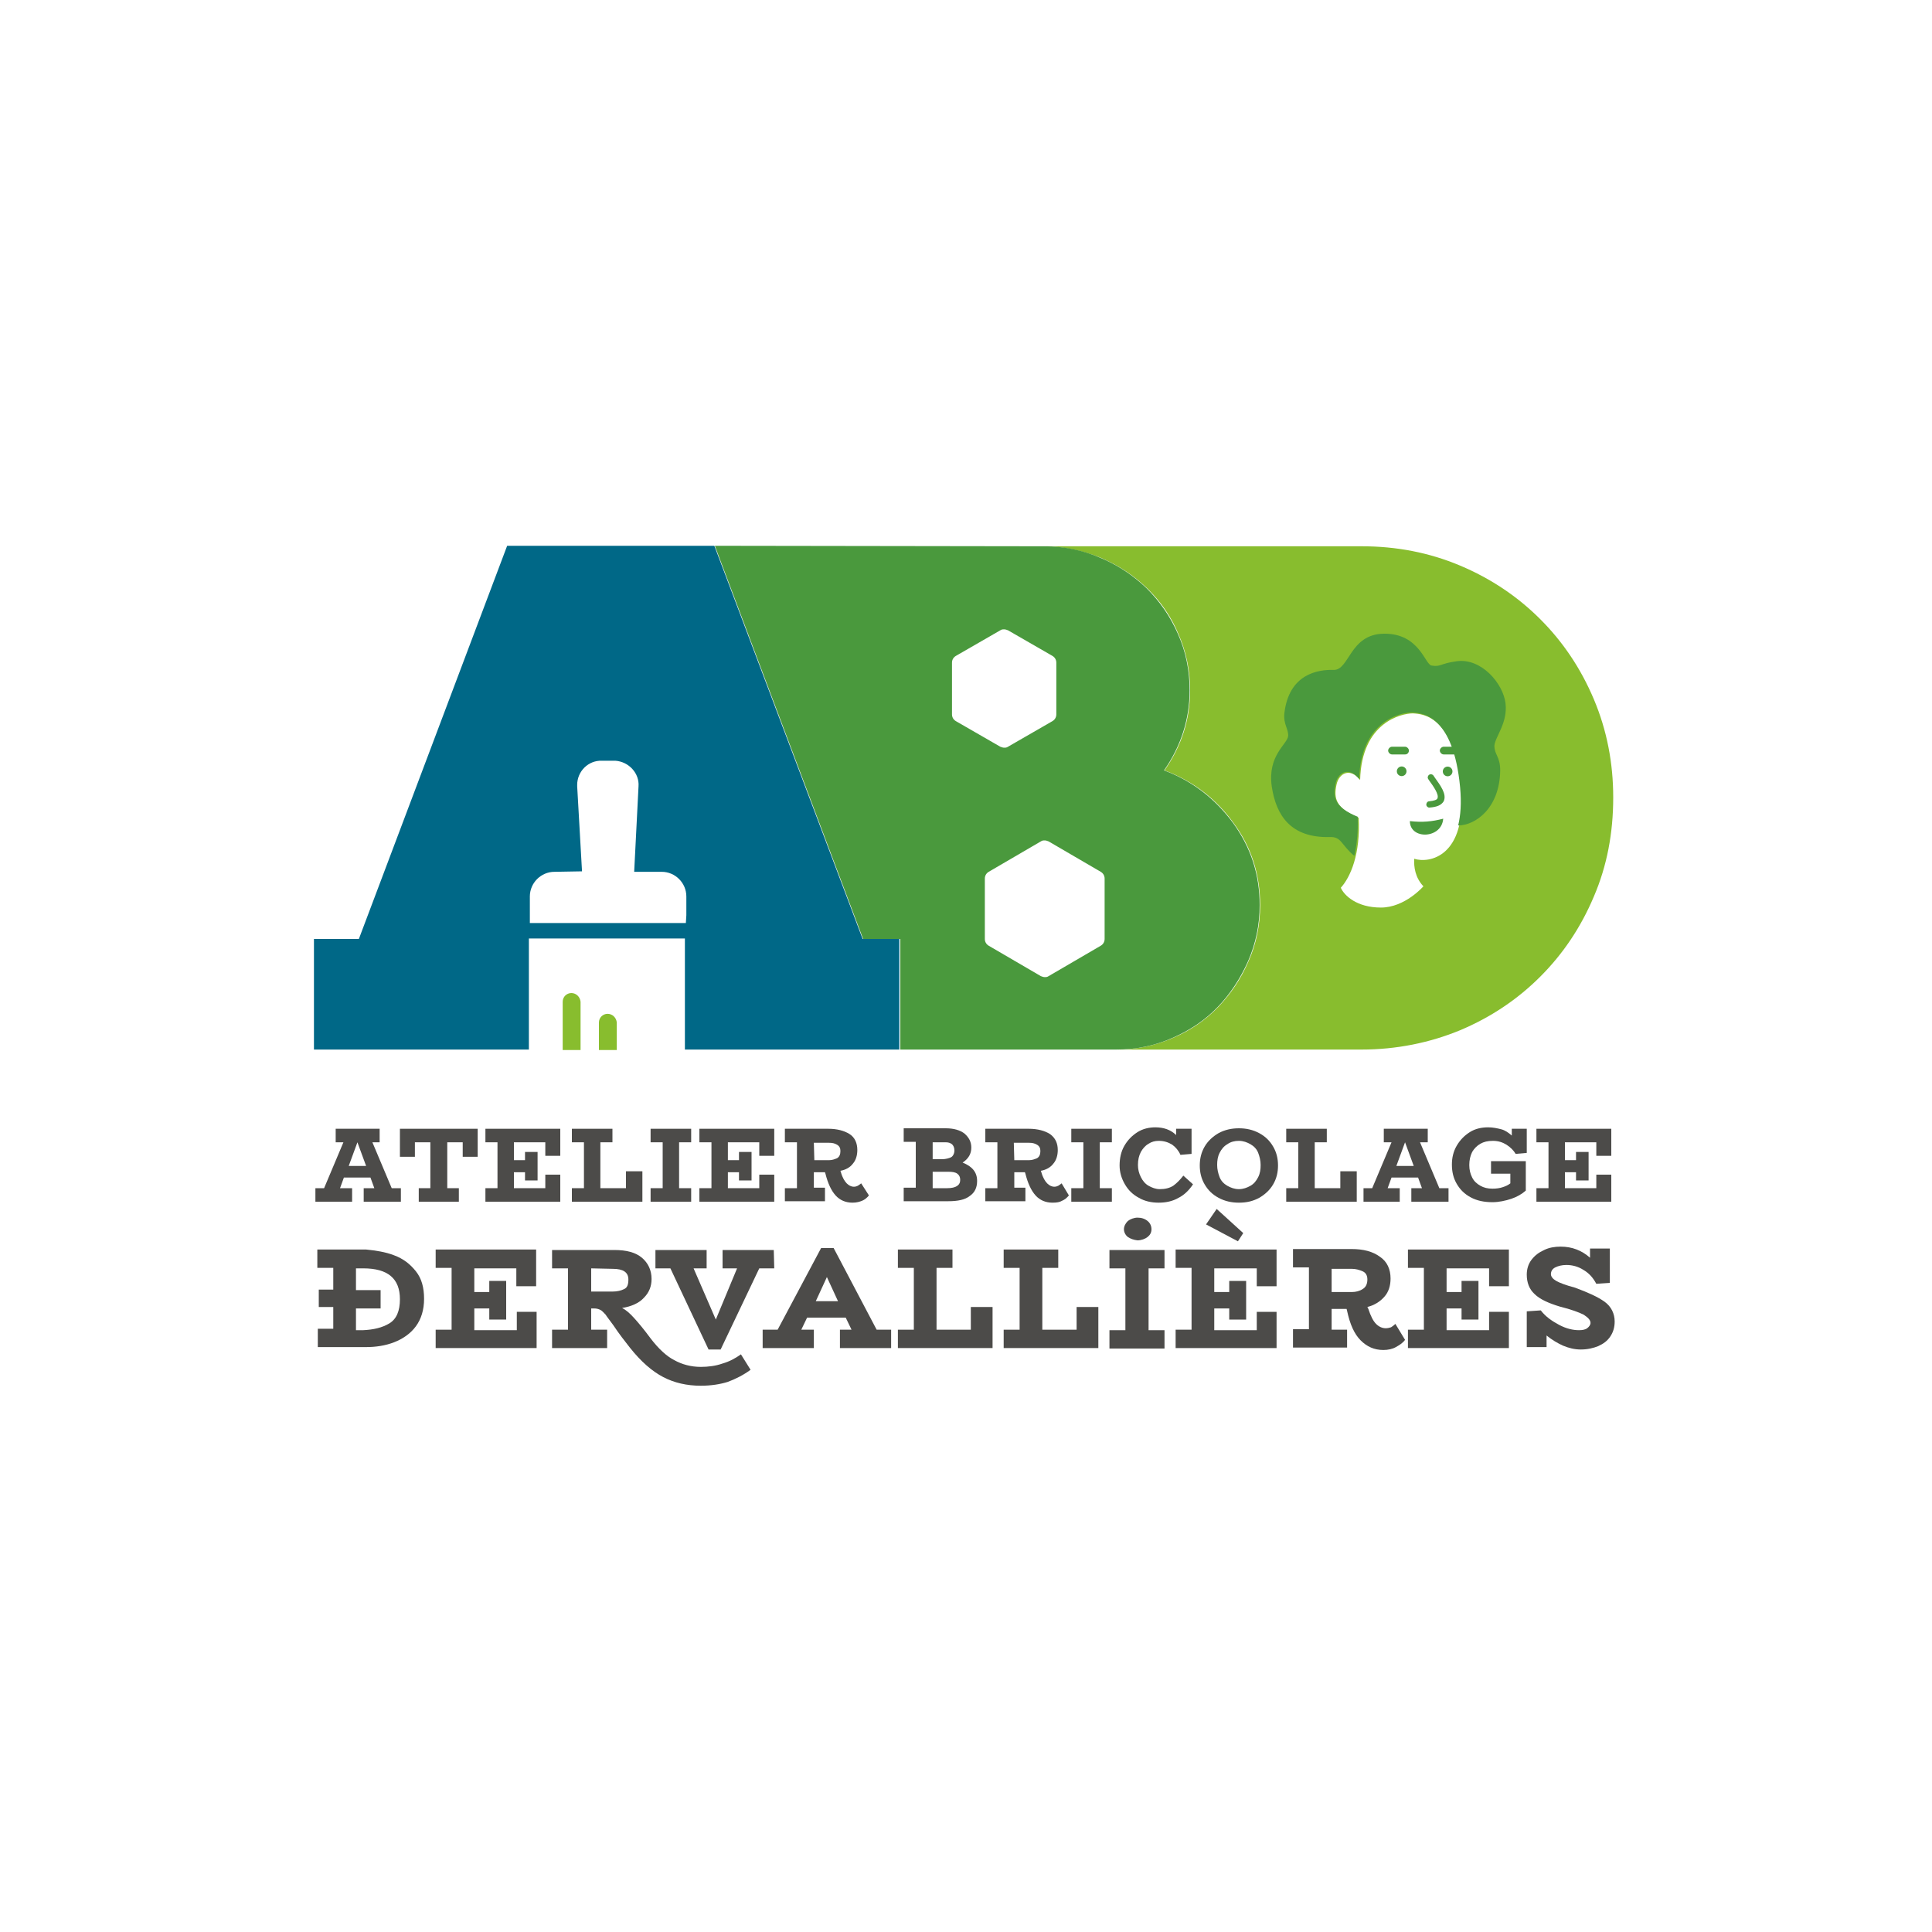
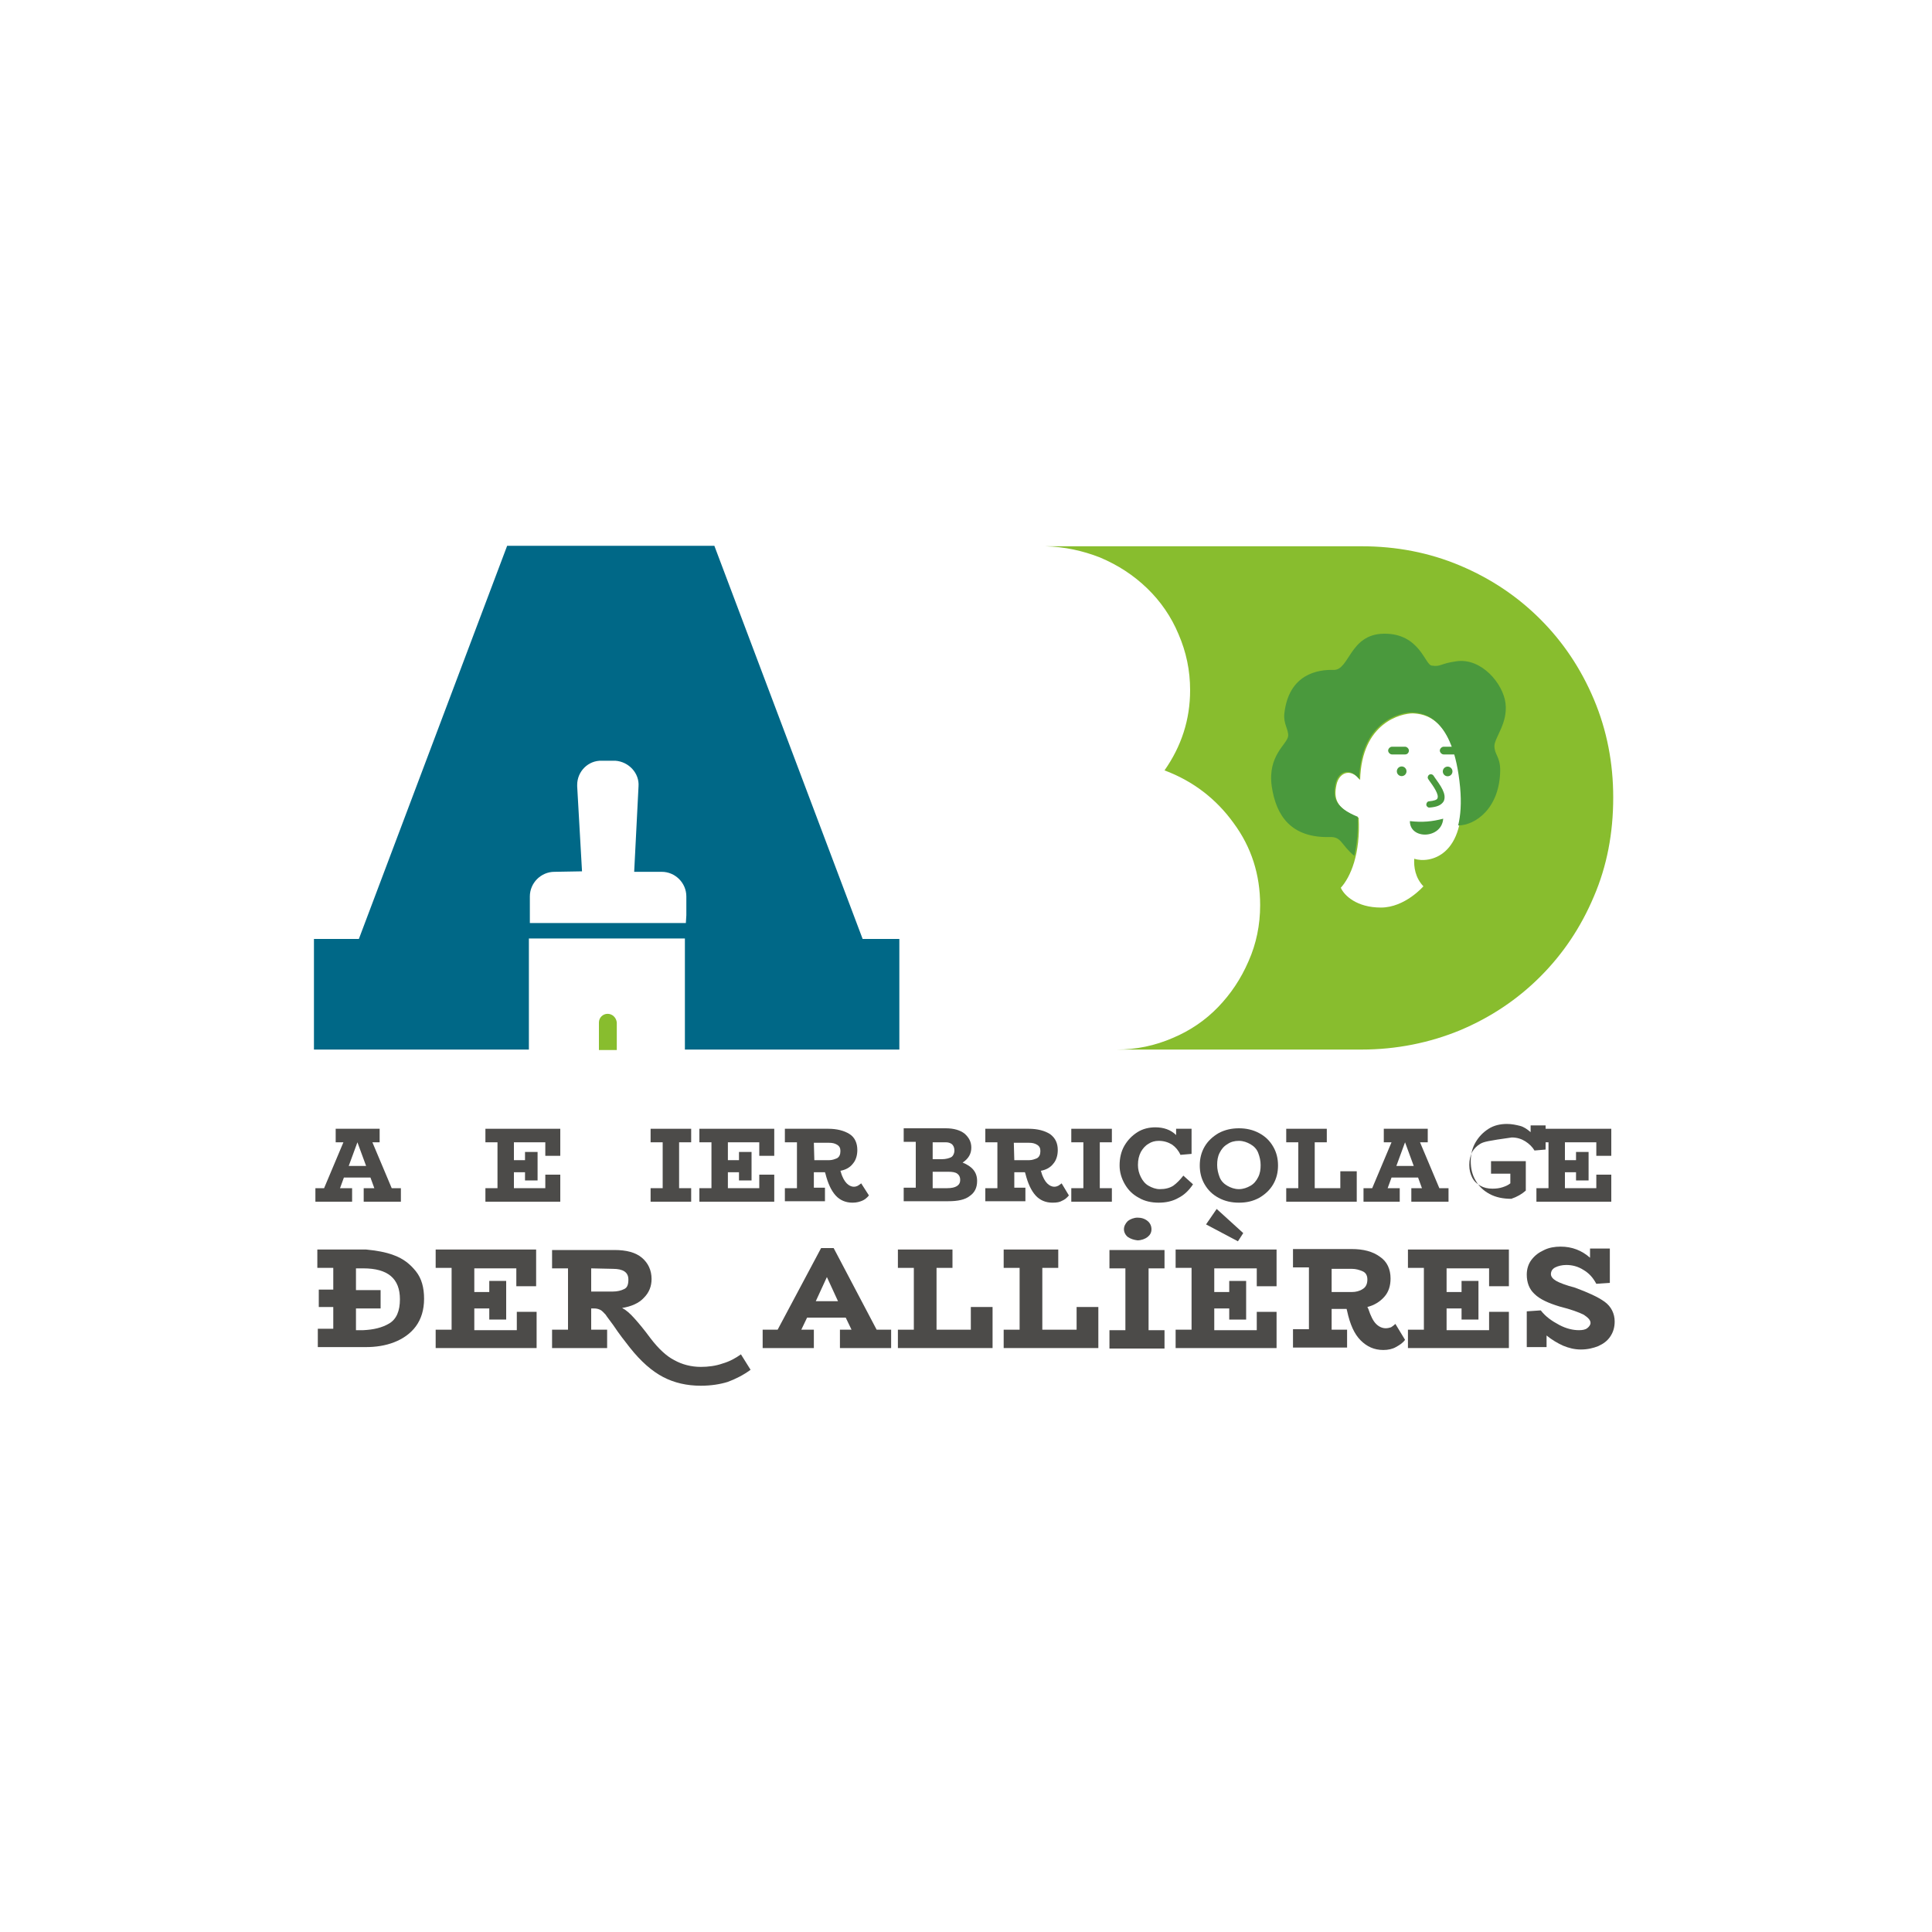
<svg xmlns="http://www.w3.org/2000/svg" version="1.1" id="Calque_1" x="0px" y="0px" viewBox="0 0 400 400" style="enable-background:new 0 0 400 400;" xml:space="preserve">
  <style type="text/css">
	.st0{fill:#88BD2E;}
	.st1{fill:#4A993D;}
	.st2{fill:#006887;}
	.st3{fill:#4C4B49;}
</style>
  <g>
    <g>
      <g>
        <path class="st0" d="M330,144.8c-2.7-6.4-6.4-11.9-11.1-16.6c-4.7-4.7-10.2-8.4-16.6-11.1c-6.4-2.7-13.2-4-20.4-4h-65.5l0,0     c4,0.1,7.7,0.9,11.3,2.3c3.8,1.6,7,3.7,9.8,6.4c2.8,2.7,5,5.9,6.5,9.5c1.6,3.7,2.4,7.5,2.4,11.6c0,6.1-1.8,11.6-5.3,16.6     c5.9,2.2,10.7,5.9,14.3,10.9c3.7,5,5.5,10.7,5.5,17c0,4.1-0.8,8-2.4,11.6c-1.6,3.7-3.7,6.8-6.3,9.5c-2.6,2.7-5.8,4.9-9.4,6.4     c-3.7,1.6-7.5,2.4-11.6,2.4h50.7c7.2,0,14.1-1.4,20.4-4c6.4-2.7,11.9-6.4,16.6-11.1c4.7-4.7,8.4-10.2,11.1-16.6     c2.7-6.3,4-13.1,4-20.5C334,158,332.7,151.2,330,144.8z M292.8,177.8c-0.1,1.7,0.2,3.9,1.9,5.7c0,0-3.8,4.4-8.8,4.4     s-7.6-2.5-8.3-4.1c2-2.2,4.1-7,3.7-14.5c-4.7-1.9-5.2-4-4.6-6.8c0.5-2.5,2.9-3.6,4.9-1c0.3-12,8.6-13.8,10.9-13.8     c2.3,0.1,8.6,0.7,10,15.5C303.7,177.4,295.9,178.8,292.8,177.8z" />
-         <path class="st1" d="M255.3,170.4c-3.7-5-8.4-8.7-14.3-10.9c3.5-5,5.3-10.6,5.3-16.6c0-4.1-0.8-8-2.4-11.6     c-1.6-3.7-3.8-6.8-6.5-9.5c-2.8-2.7-6.1-4.9-9.8-6.4c-3.5-1.5-7.4-2.3-11.3-2.3c-0.2,0-0.4,0-0.7,0l-67.6-0.1l30.7,81.4h7.7v22.9     h43.3h0.6h0.6h0.2l0,0c4.1,0,8-0.8,11.6-2.4c3.7-1.6,6.8-3.7,9.4-6.4c2.6-2.7,4.7-5.9,6.3-9.5c1.6-3.7,2.4-7.5,2.4-11.6     C260.8,181.1,259,175.5,255.3,170.4z M197.1,147.9v-10.7c0-0.6,0.3-1.1,0.8-1.4l9.2-5.3c0.3-0.2,0.5-0.2,0.8-0.2s0.5,0.1,0.8,0.2     l9.2,5.3c0.5,0.3,0.8,0.8,0.8,1.4v10.7c0,0.6-0.3,1.1-0.8,1.4l-9.2,5.3c-0.3,0.2-0.5,0.2-0.8,0.2c-0.3,0-0.5-0.1-0.8-0.2     l-9.2-5.3C197.4,149,197.1,148.5,197.1,147.9z M215.5,202.1l-10.8-6.3c-0.5-0.3-0.8-0.8-0.8-1.4v-12.5c0-0.6,0.3-1.1,0.8-1.4     l10.8-6.3c0.3-0.2,0.5-0.2,0.8-0.2c0.3,0,0.5,0.1,0.8,0.2l10.8,6.3c0.5,0.3,0.8,0.8,0.8,1.4v12.5c0,0.6-0.3,1.1-0.8,1.4     l-10.8,6.3c-0.3,0.2-0.5,0.2-0.8,0.2C216,202.3,215.8,202.2,215.5,202.1z" />
      </g>
      <path class="st2" d="M178.6,194.4L147.9,113h-0.8H105l-30.7,81.4H65v22.9h44.5v-23h32.3v23h5.2h39.2v-22.9H178.6z M142,191.1    h-32.3v-1.6v-3.9c0-2.8,2.3-5.1,5.1-5.1l5.7-0.1l-1-17.6c0-0.1,0-0.2,0-0.3c0-2.8,2.3-5.1,5.1-5h2.5c0.1,0,0.2,0,0.3,0    c2.8,0.2,5,2.6,4.8,5.3l-0.9,17.7h5.7c2.8,0,5.1,2.3,5.1,5.1v3.9L142,191.1L142,191.1z" />
-       <path class="st0" d="M118.3,205.6c-1,0-1.8,0.8-1.8,1.8v10h3.7v-10C120.1,206.4,119.3,205.6,118.3,205.6z" />
      <path class="st0" d="M125.8,209.9c-1,0-1.8,0.8-1.8,1.8v5.7h3.7v-5.7C127.6,210.7,126.8,209.9,125.8,209.9z" />
    </g>
    <g>
      <path class="st3" d="M83,246v2.8h-7.7V246h2.2l-0.8-2.2h-5.5l-0.8,2.2h2.5v2.8h-7.6V246h1.8l4-9.5h-1.6v-2.8h9.1v2.8h-1.5l4,9.5    H83z M75.8,241.4l-1.8-4.9l0,0l-1.8,4.9H75.8z" />
-       <path class="st3" d="M98.9,233.7v5.8h-3.1v-3h-3.2v9.5H95v2.8h-8.3V246h2.4v-9.5h-3.2v3h-3.1v-5.8H98.9z" />
      <path class="st3" d="M112.9,239.3v-2.8h-6.5v3.7h2.3v-1.7h2.6v5.9h-2.6v-1.7h-2.3v3.3h6.5v-2.8h3.1v5.6h-15.5V246h2.5v-9.5h-2.5    v-2.8H116v5.6L112.9,239.3L112.9,239.3z" />
-       <path class="st3" d="M133,242.5v6.3h-14.6V246h2.5v-9.5h-2.5v-2.8h8.4v2.8h-2.5v9.5h5.3v-3.5H133z" />
      <path class="st3" d="M140.6,236.5v9.5h2.5v2.8h-8.4V246h2.5v-9.5h-2.5v-2.8h8.4v2.8H140.6z" />
      <path class="st3" d="M157.2,239.3v-2.8h-6.5v3.7h2.3v-1.7h2.6v5.9H153v-1.7h-2.3v3.3h6.5v-2.8h3.1v5.6h-15.5V246h2.5v-9.5h-2.5    v-2.8h15.5v5.6L157.2,239.3L157.2,239.3z" />
      <path class="st3" d="M179.9,247.5c-0.4,0.5-0.9,0.9-1.4,1.1s-1.1,0.4-2,0.4c-1.4,0-2.6-0.5-3.5-1.5c-0.9-1-1.6-2.5-2.1-4.5    l-0.1-0.3h-2.3v3.2h2.3v2.8h-8.3V246h2.5v-9.5h-2.5v-2.8h9c1.8,0,3.3,0.4,4.4,1.1s1.6,1.9,1.6,3.3c0,1.1-0.3,2.1-0.9,2.8    c-0.6,0.8-1.5,1.3-2.6,1.5l0.1,0.3c0.3,1.1,0.8,1.9,1.2,2.3c0.4,0.4,0.9,0.7,1.5,0.7c0.3,0,0.6-0.1,0.8-0.2    c0.2-0.1,0.4-0.3,0.7-0.5L179.9,247.5z M168.6,240.2h3.1c0.6,0,1.1-0.2,1.6-0.4c0.5-0.3,0.7-0.8,0.7-1.5c0-0.6-0.2-1-0.7-1.3    c-0.5-0.3-1-0.4-1.7-0.4h-3.1L168.6,240.2L168.6,240.2z" />
      <path class="st3" d="M202.3,244.5c0,1.4-0.5,2.4-1.5,3.1c-1,0.8-2.5,1.1-4.5,1.1h-9.2v-2.8h2.5v-9.5h-2.5v-2.8h8.7    c1.7,0,3,0.4,3.9,1.1c0.9,0.8,1.4,1.7,1.4,2.9c0,1.3-0.6,2.3-1.8,3.1C201.3,241.5,202.3,242.7,202.3,244.5z M193.1,236.5v3.5h1.9    c0.8,0,1.5-0.2,1.9-0.4s0.7-0.8,0.7-1.4s-0.2-1-0.5-1.3c-0.4-0.3-0.8-0.4-1.3-0.4L193.1,236.5L193.1,236.5z M198.8,244.3    c0-0.6-0.2-1-0.6-1.3c-0.4-0.3-1-0.4-1.9-0.4h-3.2v3.4h3C197.9,246,198.8,245.4,198.8,244.3z" />
      <path class="st3" d="M221.3,247.5c-0.4,0.5-0.9,0.9-1.4,1.1c-0.5,0.3-1.1,0.4-2,0.4c-1.4,0-2.6-0.5-3.5-1.5    c-0.9-1-1.6-2.5-2.1-4.5l-0.1-0.3H210v3.2h2.3v2.8H204V246h2.5v-9.5H204v-2.8h9c1.8,0,3.3,0.4,4.4,1.1c1.1,0.8,1.6,1.9,1.6,3.3    c0,1.1-0.3,2.1-0.9,2.8c-0.6,0.8-1.5,1.3-2.6,1.5l0.1,0.3c0.3,1.1,0.8,1.9,1.2,2.3s0.9,0.7,1.5,0.7c0.3,0,0.6-0.1,0.8-0.2    c0.2-0.1,0.4-0.3,0.7-0.5L221.3,247.5z M210,240.2h3.1c0.6,0,1.1-0.2,1.6-0.4c0.5-0.3,0.7-0.8,0.7-1.5c0-0.6-0.2-1-0.7-1.3    c-0.5-0.3-1-0.4-1.7-0.4h-3.1L210,240.2L210,240.2z" />
      <path class="st3" d="M227.7,236.5v9.5h2.5v2.8h-8.4V246h2.5v-9.5h-2.5v-2.8h8.4v2.8H227.7z" />
      <path class="st3" d="M247,245.2c-0.8,1.2-1.8,2.2-3,2.8c-1.2,0.7-2.6,1-4.1,1s-2.9-0.3-4.1-1c-1.3-0.7-2.2-1.6-2.9-2.8    c-0.7-1.2-1.1-2.5-1.1-3.9c0-1.5,0.3-2.9,1-4.1c0.7-1.2,1.6-2.1,2.7-2.8s2.4-1,3.7-1c1.7,0,3.2,0.5,4.3,1.6v-1.3h3.2v5.2l-2.3,0.2    c-0.4-0.9-1-1.6-1.7-2.1c-0.8-0.5-1.7-0.8-2.8-0.8c-0.8,0-1.5,0.2-2.1,0.6c-0.7,0.4-1.2,1-1.6,1.7c-0.4,0.8-0.6,1.6-0.6,2.7    c0,0.9,0.2,1.7,0.6,2.5c0.4,0.8,0.9,1.4,1.6,1.8s1.5,0.7,2.3,0.7c1.1,0,2-0.2,2.8-0.7c0.7-0.5,1.4-1.2,2.1-2.1L247,245.2z" />
      <path class="st3" d="M252.3,248c-1.3-0.7-2.2-1.6-2.9-2.8c-0.7-1.2-1-2.5-1-3.9s0.3-2.7,1-3.9c0.7-1.2,1.7-2.1,2.9-2.8    c1.3-0.7,2.7-1,4.2-1c1.5,0,2.9,0.3,4.2,1c1.3,0.7,2.2,1.6,2.9,2.8c0.7,1.2,1,2.5,1,3.9c0,1.4-0.3,2.7-1,3.9s-1.7,2.1-2.9,2.8    c-1.3,0.7-2.6,1-4.2,1C255,249,253.6,248.7,252.3,248z M258.9,245.5c0.7-0.4,1.2-1,1.6-1.8c0.4-0.8,0.5-1.6,0.5-2.5    c0-0.9-0.2-1.7-0.5-2.5s-0.9-1.4-1.6-1.8c-0.7-0.4-1.5-0.7-2.4-0.7c-0.9,0-1.7,0.2-2.4,0.7c-0.7,0.4-1.2,1-1.6,1.8    c-0.4,0.8-0.5,1.6-0.5,2.5c0,0.9,0.2,1.7,0.5,2.5s0.9,1.4,1.6,1.8c0.7,0.4,1.5,0.7,2.4,0.7S258.2,245.9,258.9,245.5z" />
      <path class="st3" d="M280.9,242.5v6.3h-14.6V246h2.5v-9.5h-2.5v-2.8h8.4v2.8h-2.5v9.5h5.3v-3.5H280.9z" />
      <path class="st3" d="M299.9,246v2.8h-7.7V246h2.2l-0.8-2.2h-5.5l-0.8,2.2h2.5v2.8h-7.5V246h1.8l4-9.5h-1.6v-2.8h9.1v2.8H294l4,9.5    H299.9z M292.7,241.4l-1.8-4.9l0,0l-1.8,4.9H292.7z" />
-       <path class="st3" d="M306.5,236.8c-0.7,0.4-1.3,1-1.7,1.7c-0.4,0.8-0.6,1.7-0.6,2.7c0,1,0.2,1.8,0.6,2.6c0.4,0.8,1,1.3,1.7,1.7    c0.7,0.4,1.5,0.6,2.5,0.6c0.8,0,1.5-0.1,2.1-0.3c0.6-0.2,1.1-0.4,1.6-0.8v-2h-4v-2.6h7.2v6.1c-0.8,0.7-1.8,1.3-3,1.7    c-1.2,0.4-2.6,0.7-3.9,0.7c-1.7,0-3.2-0.3-4.5-1c-1.3-0.7-2.2-1.6-2.9-2.8c-0.7-1.2-1-2.5-1-4c0-1.4,0.3-2.7,1-3.9    c0.7-1.2,1.6-2.1,2.7-2.8c1.1-0.7,2.4-1,3.8-1c1,0,1.9,0.2,2.7,0.4s1.5,0.7,2.2,1.3v-1.4h3.1v5l-2.3,0.2c-0.4-0.7-1.1-1.4-1.9-1.9    s-1.7-0.8-2.8-0.8C308,236.2,307.2,236.4,306.5,236.8z" />
+       <path class="st3" d="M306.5,236.8c-0.7,0.4-1.3,1-1.7,1.7c-0.4,0.8-0.6,1.7-0.6,2.7c0,1,0.2,1.8,0.6,2.6c0.4,0.8,1,1.3,1.7,1.7    c0.7,0.4,1.5,0.6,2.5,0.6c0.8,0,1.5-0.1,2.1-0.3c0.6-0.2,1.1-0.4,1.6-0.8v-2h-4v-2.6h7.2v6.1c-0.8,0.7-1.8,1.3-3,1.7    c-1.7,0-3.2-0.3-4.5-1c-1.3-0.7-2.2-1.6-2.9-2.8c-0.7-1.2-1-2.5-1-4c0-1.4,0.3-2.7,1-3.9    c0.7-1.2,1.6-2.1,2.7-2.8c1.1-0.7,2.4-1,3.8-1c1,0,1.9,0.2,2.7,0.4s1.5,0.7,2.2,1.3v-1.4h3.1v5l-2.3,0.2c-0.4-0.7-1.1-1.4-1.9-1.9    s-1.7-0.8-2.8-0.8C308,236.2,307.2,236.4,306.5,236.8z" />
      <path class="st3" d="M330.5,239.3v-2.8H324v3.7h2.3v-1.7h2.6v5.9h-2.6v-1.7H324v3.3h6.5v-2.8h3.1v5.6h-15.5V246h2.5v-9.5h-2.5    v-2.8h15.5v5.6L330.5,239.3L330.5,239.3z" />
      <path class="st3" d="M81.6,259.9c1.9,0.7,3.3,1.8,4.5,3.3s1.7,3.4,1.7,5.7s-0.6,4.2-1.7,5.7c-1.1,1.5-2.7,2.6-4.5,3.3    s-3.8,1-5.8,1h-10v-3.8H69v-4.5h-3V267h3v-4.5h-3.3v-3.8h10.1C77.8,258.9,79.8,259.2,81.6,259.9z M80.6,274c1.5-0.9,2.2-2.6,2.2-5    c0-4.3-2.5-6.4-7.6-6.4h-1.5v4.5h5.1v3.8h-5.1v4.5h1.5C77.3,275.3,79.1,274.9,80.6,274z" />
      <path class="st3" d="M106.9,266.4v-3.8h-8.7v4.9h3.1v-2.3h3.5v8h-3.5v-2.3h-3.1v4.5h8.8v-3.8h4.1v7.5H90.2v-3.8h3.3v-12.8h-3.3    v-3.8H111v7.6H106.9z" />
      <path class="st3" d="M155.4,283.6c-1.5,1.1-3.1,1.9-4.7,2.5c-1.6,0.5-3.5,0.8-5.6,0.8c-2.9,0-5.5-0.6-7.8-1.8s-4.6-3.2-6.9-6.1    c-1.1-1.4-2.2-2.8-3.4-4.6c-0.7-1-1.3-1.7-1.6-2.2c-0.4-0.4-0.7-0.8-1.1-1c-0.4-0.2-0.8-0.3-1.3-0.3h-0.6v4.4h3.3v3.8h-11.4v-3.8    h3.3v-12.7h-3.3v-3.8h12.9c2.5,0,4.4,0.5,5.7,1.6s2,2.6,2,4.4c0,1.5-0.5,2.8-1.6,3.9c-1,1.1-2.6,1.8-4.5,2.1    c0.8,0.4,1.6,1.1,2.5,2.1s2,2.3,3.4,4.2c1.6,2.1,3.3,3.7,4.9,4.5c1.6,0.9,3.5,1.4,5.5,1.4c1.5,0,3.1-0.2,4.5-0.7    c1.4-0.4,2.7-1.1,3.8-1.9L155.4,283.6z M122.4,262.6v4.8h4.5c0.9,0,1.7-0.2,2.3-0.5c0.7-0.3,0.9-1,0.9-2c0-1.5-1.1-2.2-3.2-2.2    L122.4,262.6L122.4,262.6z" />
-       <path class="st3" d="M160.3,262.6h-3.1l-8,16.8h-2.5l-7.9-16.8h-3.1v-3.8h10.6v3.8h-2.7l4.6,10.6l4.4-10.6h-3v-3.8h10.6    L160.3,262.6L160.3,262.6z" />
      <path class="st3" d="M184.5,275.3v3.8h-10.6v-3.8h2.4l-1.2-2.5h-8l-1.2,2.5h2.6v3.8h-10.6v-3.8h3.1l9-16.9h2.6l8.9,16.9H184.5z     M173.5,269.4l-2.3-5l-2.3,5H173.5z" />
      <path class="st3" d="M205.5,270.6v8.5h-19.6v-3.8h3.3v-12.8h-3.3v-3.8h11.3v3.8h-3.3v12.8h7.1v-4.7H205.5z" />
      <path class="st3" d="M227.4,270.6v8.5h-19.6v-3.8h3.3v-12.8h-3.3v-3.8h11.3v3.8h-3.3v12.8h7.1v-4.7H227.4z" />
      <path class="st3" d="M237.8,262.6v12.8h3.3v3.8h-11.4v-3.8h3.3v-12.8h-3.3v-3.8h11.4v3.8H237.8z M233.5,256.1    c-0.5-0.4-0.8-1-0.8-1.6s0.3-1.2,0.8-1.7c0.5-0.4,1.3-0.7,2-0.7c0.8,0,1.5,0.2,2.1,0.7c0.5,0.4,0.8,1,0.8,1.7    c0,0.7-0.3,1.2-0.8,1.6c-0.5,0.4-1.3,0.7-2.1,0.7C234.7,256.7,234.1,256.5,233.5,256.1z" />
      <path class="st3" d="M260.2,266.4v-3.8h-8.8v4.9h3.1v-2.3h3.5v8h-3.5v-2.3h-3.1v4.5h8.8v-3.8h4.1v7.5h-20.9v-3.8h3.3v-12.8h-3.3    v-3.8h20.9v7.6H260.2z M251.9,250.3l-2.2,3.2l6.6,3.5l1.1-1.7L251.9,250.3z" />
      <path class="st3" d="M290.9,277.4c-0.5,0.7-1.2,1.1-1.9,1.5c-0.7,0.4-1.6,0.6-2.6,0.6c-1.9,0-3.4-0.7-4.7-2    c-1.3-1.3-2.2-3.3-2.8-6.1l-0.1-0.4h-3.1v4.3h3.2v3.7h-11.2v-3.8h3.3v-12.8h-3.3v-3.8h12.1c2.5,0,4.4,0.5,5.9,1.6    c1.5,1,2.2,2.6,2.2,4.5c0,1.5-0.4,2.8-1.3,3.8s-2,1.7-3.5,2.1l0.2,0.4c0.5,1.5,1,2.5,1.6,3.1c0.6,0.6,1.3,0.9,2,0.9    c0.4,0,0.8-0.1,1.1-0.2c0.3-0.2,0.6-0.4,0.9-0.7L290.9,277.4z M275.7,267.5h4.2c0.8,0,1.6-0.2,2.2-0.6c0.7-0.4,1-1.1,1-2    c0-0.8-0.3-1.4-1-1.7c-0.7-0.3-1.4-0.5-2.2-0.5h-4.2V267.5z" />
      <path class="st3" d="M308.3,266.4v-3.8h-8.8v4.9h3.1v-2.3h3.5v8h-3.5v-2.3h-3.1v4.5h8.8v-3.8h4.1v7.5h-20.9v-3.8h3.3v-12.8h-3.3    v-3.8h20.9v7.6H308.3z" />
      <path class="st3" d="M332.2,269.5c1.4,1,2.1,2.5,2.1,4.1c0,1.2-0.3,2.2-0.9,3.1s-1.4,1.5-2.5,2c-1,0.4-2.2,0.7-3.6,0.7    c-1.3,0-2.5-0.3-3.7-0.8c-1.1-0.5-2.3-1.2-3.4-2.1v2.4h-4.1v-7.4l2.9-0.2c1,1.3,2.3,2.2,3.8,3c1.5,0.8,2.9,1.1,4.1,1.1    c0.7,0,1.3-0.1,1.7-0.4c0.4-0.3,0.7-0.7,0.7-1.1c0-0.6-0.5-1.1-1.4-1.7c-1-0.5-2.6-1.1-5-1.7c-2.3-0.7-4.1-1.5-5.2-2.6    c-1.1-1-1.6-2.4-1.6-4c0-1.1,0.3-2.2,1-3.1c0.7-0.9,1.5-1.5,2.6-2c1-0.5,2.2-0.7,3.4-0.7c2.4,0,4.4,0.8,6.1,2.3v-1.9h4.1v7.1    l-2.8,0.2c-0.7-1.3-1.5-2.2-2.7-2.9c-1.1-0.7-2.3-1-3.5-1c-0.9,0-1.7,0.2-2.3,0.5c-0.6,0.3-0.9,0.8-0.9,1.4c0,0.5,0.4,1,1.1,1.4    c0.7,0.4,2,0.9,3.9,1.4C328.8,267.6,330.8,268.5,332.2,269.5z" />
    </g>
    <path class="st1" d="M311.7,145.6c-0.5-4.1-5-9.4-10.1-8.7c-3.6,0.5-3.2,1.2-5.2,0.9c-1.4-0.2-2.5-6.7-9.9-6.6   c-7.1,0.1-7.1,7.6-10.4,7.5c-3.2-0.1-9.3,0.8-10.2,9.1c-0.2,2.1,0.9,3.2,0.8,4.6c-0.2,1.7-4.3,4-3.4,10.4c0.9,6.1,4,10.7,12,10.5   c2.5-0.1,2.3,1.6,5.1,3.9c0.5-2.2,0.8-4.9,0.7-8.1c-4.7-1.9-5.2-4-4.6-6.8c0.5-2.5,2.9-3.6,4.9-1c0.3-12,8.6-13.8,10.9-13.8   c2.3,0.1,8.6,0.7,10,15.5c0.3,3.3,0.1,5.8-0.4,7.9c3.5,0,8.6-3.5,8.7-11.4c0-2.9-1.2-3.2-1.2-5.1   C309.5,152.6,312.2,149.7,311.7,145.6z" />
    <path class="st1" d="M298.8,169.5c-2.3,0.6-4.3,0.8-6.9,0.5C291.9,173.9,298.5,173.7,298.8,169.5z" />
    <ellipse transform="matrix(0.656 -0.755 0.755 0.656 -17.318 281.219)" class="st1" cx="299.6" cy="159.6" rx="1" ry="1" />
    <ellipse transform="matrix(0.656 -0.755 0.755 0.656 -20.602 274.015)" class="st1" cx="290.1" cy="159.6" rx="1" ry="1" />
    <path class="st1" d="M295.9,167.2c-0.3,0-0.6-0.3-0.6-0.6s0.2-0.7,0.6-0.7c1-0.1,1.6-0.3,1.7-0.6c0.4-0.8-0.9-2.6-1.7-3.7l-0.2-0.3   c-0.2-0.3-0.1-0.7,0.2-0.9c0.3-0.2,0.7-0.1,0.9,0.2l0.2,0.3c1.2,1.7,2.6,3.5,1.9,5C298.4,166.7,297.5,167.1,295.9,167.2   C296,167.2,295.9,167.2,295.9,167.2z" />
    <path class="st1" d="M290.9,156.2h-2.7c-0.4,0-0.8-0.4-0.8-0.8s0.4-0.8,0.8-0.8h2.7c0.4,0,0.8,0.4,0.8,0.8S291.4,156.2,290.9,156.2   z" />
    <path class="st1" d="M301.6,156.2h-2.7c-0.4,0-0.8-0.4-0.8-0.8s0.4-0.8,0.8-0.8h2.7c0.4,0,0.8,0.4,0.8,0.8S302,156.2,301.6,156.2z" />
  </g>
</svg>